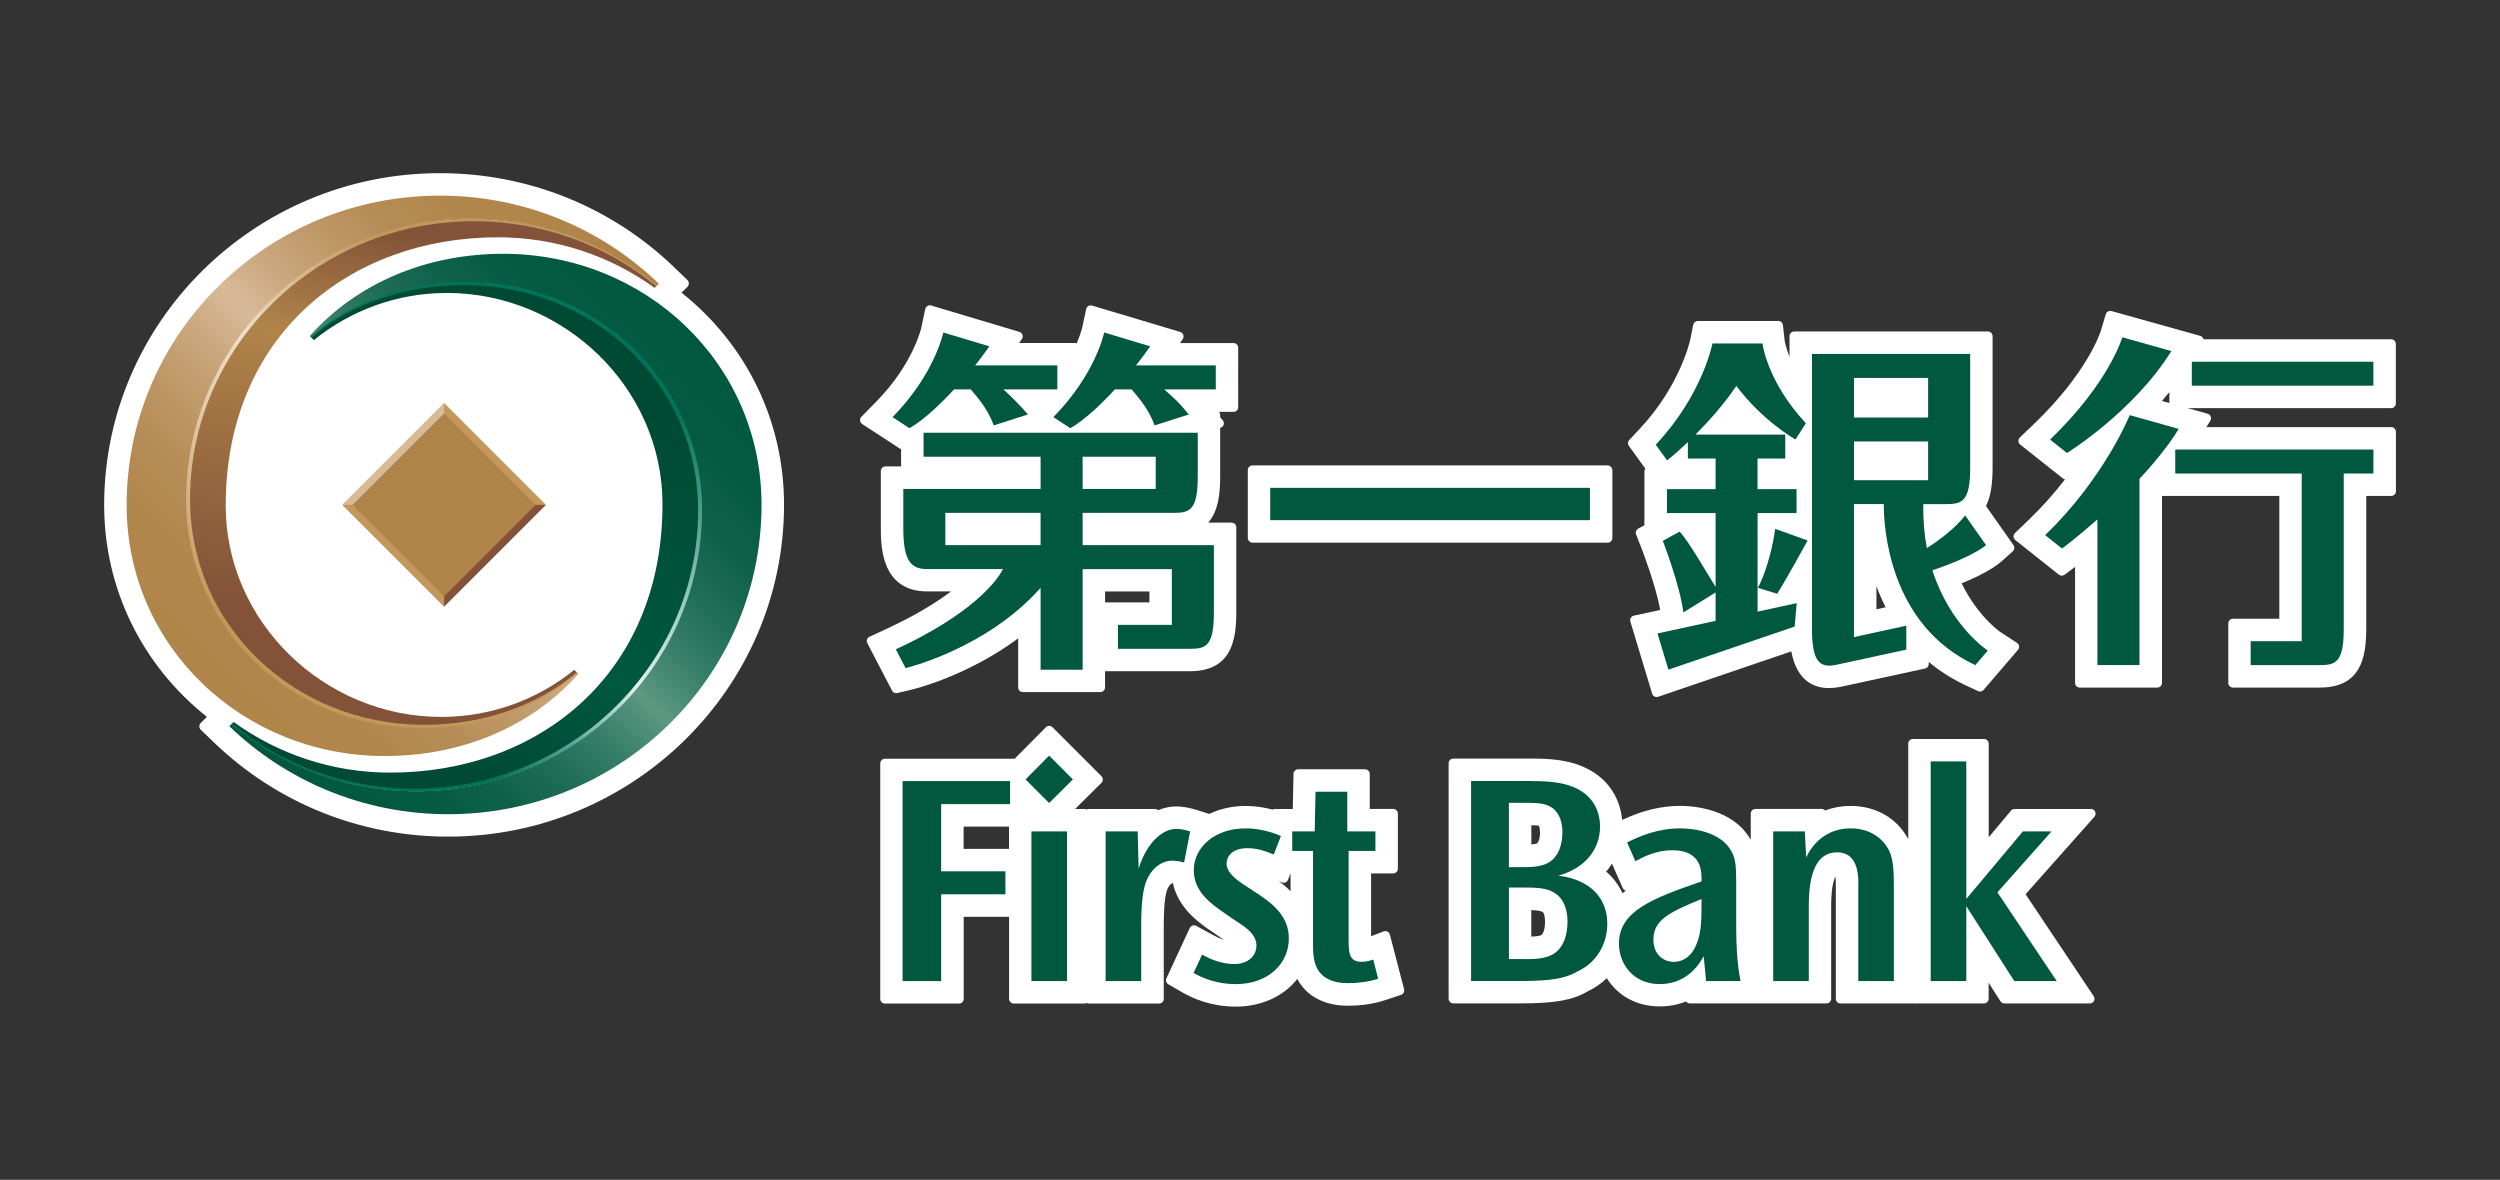
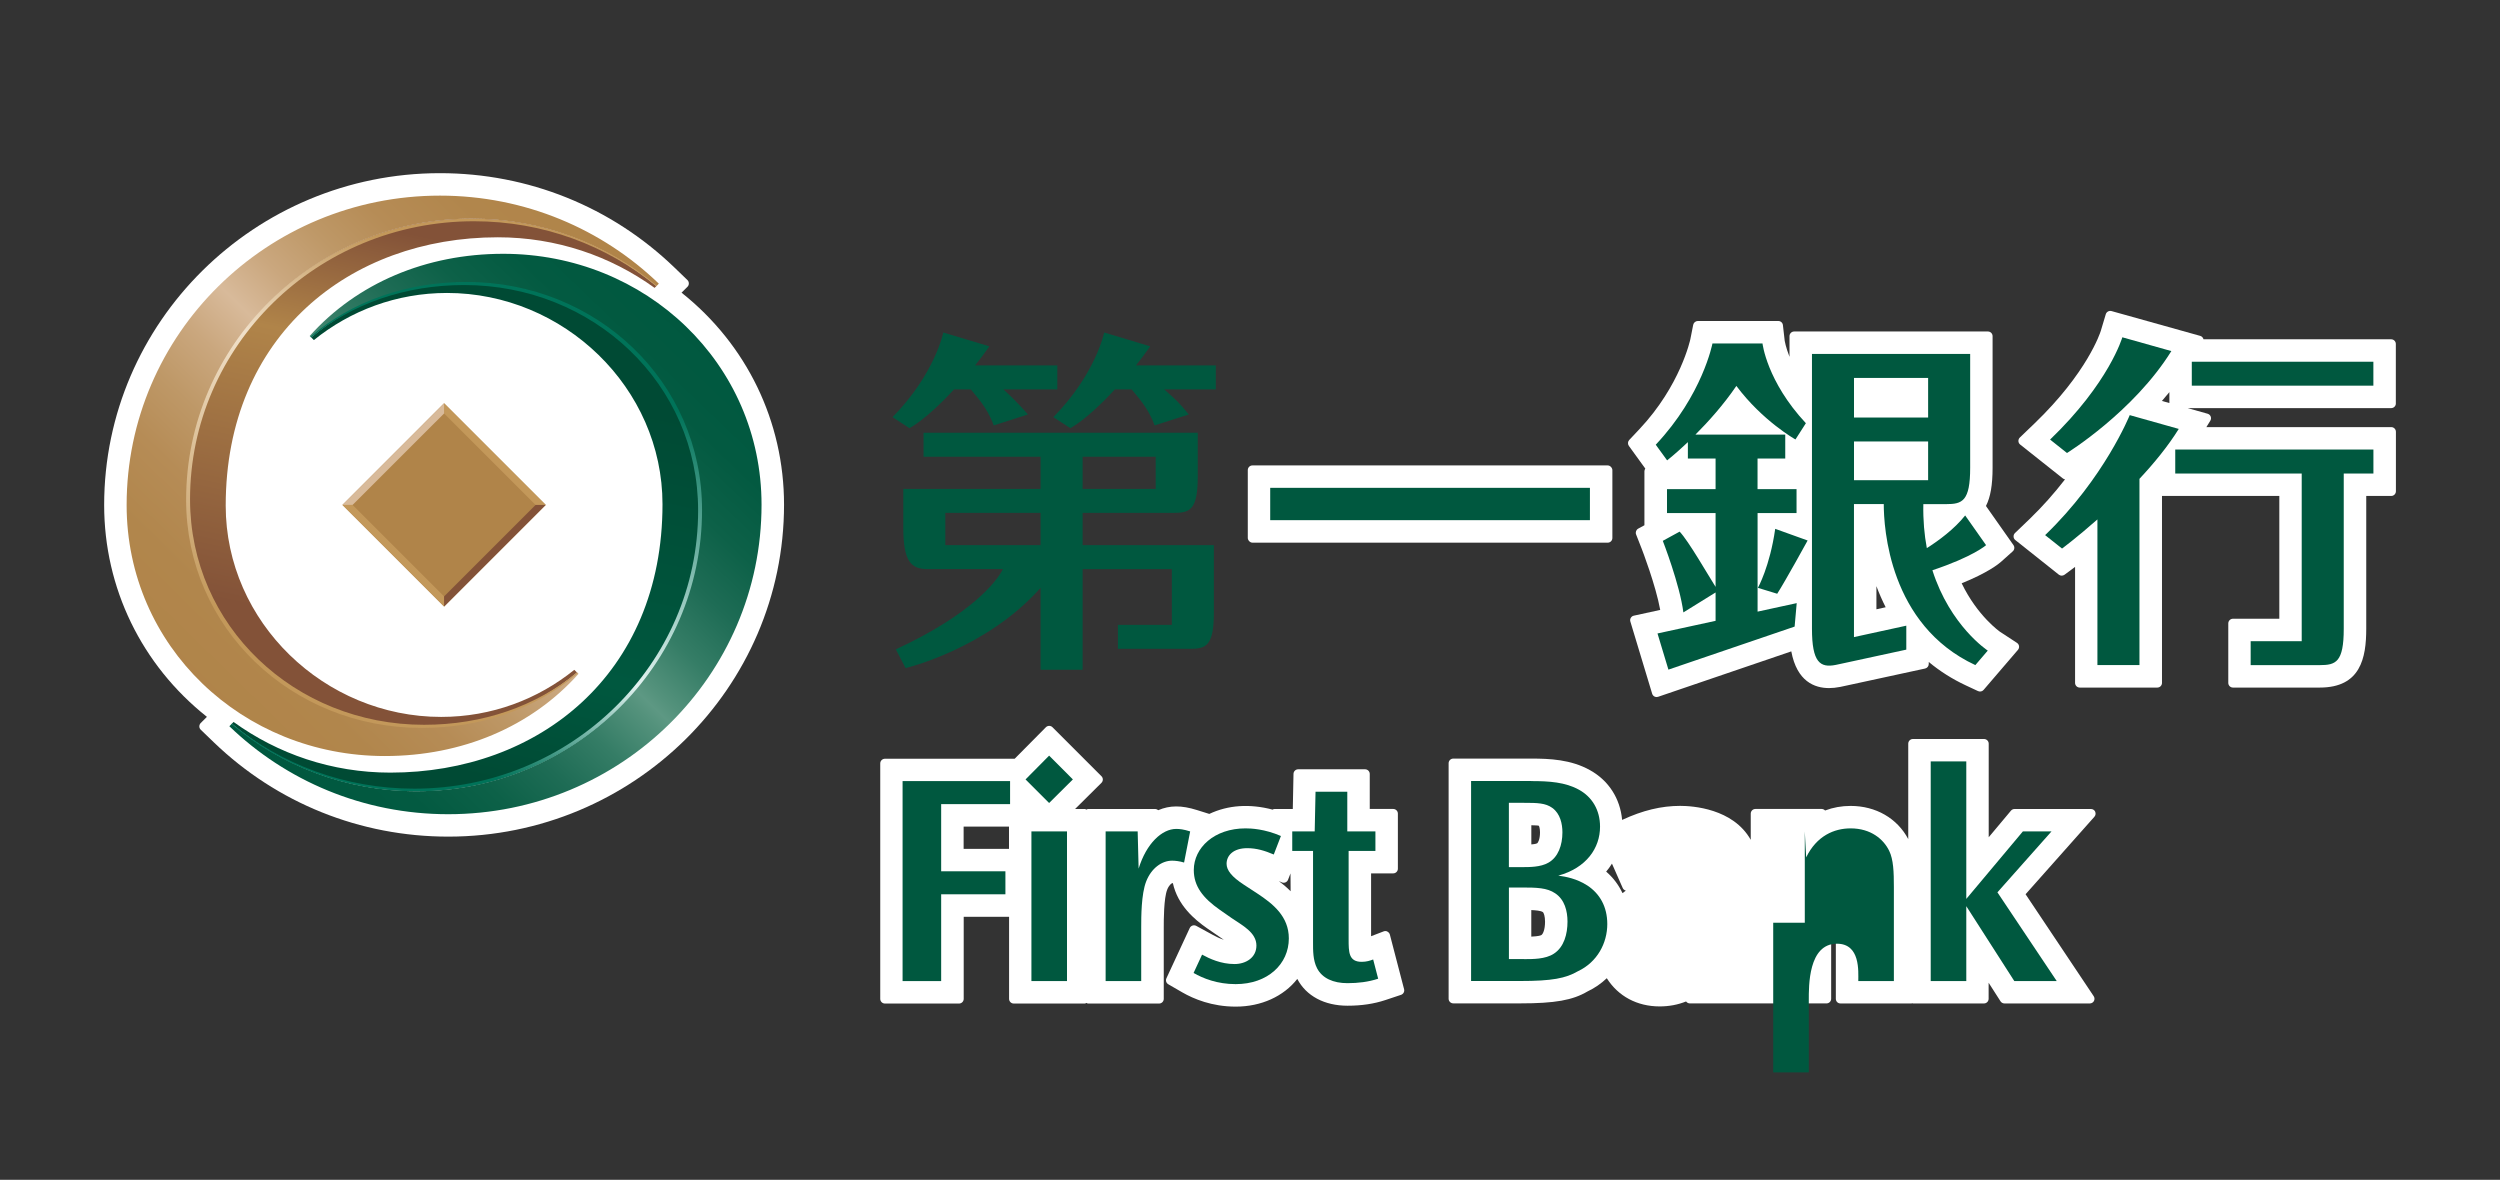
<svg xmlns="http://www.w3.org/2000/svg" id="_x32_023" viewBox="0 0 600 283.15">
  <rect x="0" y="0" width="600" height="283.15" fill="#333333" stroke="none" />
  <defs>
    <style>.cls-1{fill:none;}.cls-2{fill:url(#linear-gradient-5);}.cls-3{fill:url(#linear-gradient-6);}.cls-4{fill:url(#linear-gradient-4);}.cls-5{fill:url(#linear-gradient-3);}.cls-6{fill:url(#linear-gradient-2);}.cls-7{fill:#b08449;}.cls-8{fill:url(#linear-gradient);}.cls-9{fill:#00583f;}.cls-10{fill:#835238;}.cls-11{fill:#c3985a;}.cls-12{fill:#fff;}.cls-13{fill:#d8ba9a;}</style>
    <linearGradient id="linear-gradient" x1="45.91" y1="166.12" x2="150.09" y2="59.52" gradientUnits="userSpaceOnUse">
      <stop offset="0" stop-color="#b08449" />
      <stop offset=".13" stop-color="#b1864c" />
      <stop offset=".24" stop-color="#b68c56" />
      <stop offset=".33" stop-color="#be9867" />
      <stop offset=".42" stop-color="#caa77e" />
      <stop offset=".5" stop-color="#d8ba9a" />
      <stop offset=".58" stop-color="#caa77e" />
      <stop offset=".67" stop-color="#be9867" />
      <stop offset=".76" stop-color="#b68c56" />
      <stop offset=".87" stop-color="#b1864c" />
      <stop offset="1" stop-color="#b08449" />
    </linearGradient>
    <linearGradient id="linear-gradient-2" x1="165.95" y1="76.55" x2="64.19" y2="182.89" gradientUnits="userSpaceOnUse">
      <stop offset="0" stop-color="#00583f" />
      <stop offset=".12" stop-color="#035a41" />
      <stop offset=".22" stop-color="#0d6148" />
      <stop offset=".31" stop-color="#1e6c55" />
      <stop offset=".4" stop-color="#357d66" />
      <stop offset=".48" stop-color="#54927c" />
      <stop offset=".5" stop-color="#5d9883" />
      <stop offset=".52" stop-color="#54927c" />
      <stop offset=".6" stop-color="#357d66" />
      <stop offset=".69" stop-color="#1e6c55" />
      <stop offset=".78" stop-color="#0d6148" />
      <stop offset=".88" stop-color="#035a41" />
      <stop offset="1" stop-color="#00583f" />
    </linearGradient>
    <linearGradient id="linear-gradient-3" x1="108.24" y1="58.1" x2="88.72" y2="151.5" gradientUnits="userSpaceOnUse">
      <stop offset="0" stop-color="#835238" />
      <stop offset=".3" stop-color="#b08449" />
      <stop offset="1" stop-color="#835238" />
    </linearGradient>
    <linearGradient id="linear-gradient-4" x1="107.08" y1="59.68" x2="89.5" y2="153.09" gradientUnits="userSpaceOnUse">
      <stop offset="0" stop-color="#c3985a" />
      <stop offset=".3" stop-color="#f0e0c9" />
      <stop offset="1" stop-color="#c3985a" />
    </linearGradient>
    <linearGradient id="linear-gradient-5" x1="124.52" y1="91.19" x2="104.34" y2="184.26" gradientUnits="userSpaceOnUse">
      <stop offset="0" stop-color="#004a34" />
      <stop offset=".7" stop-color="#00583f" />
      <stop offset="1" stop-color="#004a34" />
    </linearGradient>
    <linearGradient id="linear-gradient-6" x1="105.4" y1="184.04" x2="124.27" y2="90.97" gradientUnits="userSpaceOnUse">
      <stop offset="0" stop-color="#007359" />
      <stop offset=".3" stop-color="#e2f2f0" />
      <stop offset="1" stop-color="#007359" />
    </linearGradient>
  </defs>
  <path class="cls-12" d="M333,223.58c-.28-.15-.62-.17-.92-.05l-3.02,1.16v-15.08h5.31c.62,0,1.12-.5,1.12-1.12v-13.22c0-.62-.5-1.12-1.12-1.12h-5.63v-8.4c0-.62-.5-1.12-1.12-1.12h-16.06c-.61,0-1.11.49-1.12,1.1l-.17,8.43h-4.38c-.16,0-.32.05-.46.15-5.52-1.45-10.68-1.1-15.2,1.03l-2.97-.93c-3.73-1.17-6.51-1.15-9.3.04-.2-.18-.46-.29-.75-.29h-16.1c-.14,0-.24.1-.37.15-.13-.05-.23-.15-.37-.15h-2.35l6.33-6.28c.21-.21.33-.5.33-.8s-.12-.58-.33-.79l-11.76-11.76c-.21-.21-.49-.32-.79-.32h0c-.3,0-.58.12-.79.33l-7.49,7.56h-31.14c-.62,0-1.12.5-1.12,1.12v56.51c0,.62.5,1.12,1.12,1.12h17.79c.62,0,1.12-.5,1.12-1.12v-19.7h10.89v19.7c0,.62.5,1.12,1.12,1.12h17.07c.14,0,.25-.1.37-.15.13.05.23.15.37.15h17.07c.62,0,1.12-.5,1.12-1.12v-17.13c0-1.73,0-6.98.82-9.07.43-1.11,1.06-1.54,1.21-1.57.04,0,.1,0,.16,0,1.18,5.36,5.2,8.72,8.18,10.81l4.05,2.78c-1.02-.32-1.92-.78-2.62-1.16l-4-2.18c-.28-.15-.6-.18-.89-.08-.3.1-.53.3-.67.59l-5.6,12.07c-.25.53-.05,1.15.46,1.44l3.37,1.95c2.69,1.55,7.09,3.41,12.8,3.41,6.13,0,11.5-2.46,14.78-6.65,2.13,4.09,6.52,6.43,12.05,6.43,3.39,0,6.35-.45,9.07-1.35l3.78-1.26c.56-.19.88-.78.73-1.35l-3.41-13.09c-.08-.31-.28-.57-.57-.71ZM309.75,213.9c-.95-.96-1.93-1.77-2.83-2.44l.72.31c.27.12.59.12.88,0,.28-.12.5-.35.61-.63l.59-1.52.03,4.28ZM242.16,198.38v5.35h-10.89v-5.35h10.89Z" />
  <path class="cls-12" d="M502.86,194.82c-.18-.4-.58-.66-1.03-.66h-18.34c-.33,0-.64.14-.86.4l-5.34,6.38v-22.46c0-.62-.51-1.12-1.12-1.12h-17.07c-.62,0-1.12.5-1.12,1.12v22.9c-2.64-4.98-7.76-7.96-13.84-7.96-2.15,0-4.2.37-6.12,1.1-.2-.22-.5-.37-.83-.37h-15.89c-.62,0-1.12.5-1.12,1.12v6.29c-4.26-7.55-14.02-8.15-16.94-8.15-4.5,0-8.99,1.07-13.93,3.37-.47-5.15-3.23-9.45-7.71-11.94-4.58-2.57-9.7-2.78-14.14-2.78h-18.67c-.62,0-1.12.5-1.12,1.12v56.51c0,.62.5,1.12,1.12,1.12h16.1c8.31,0,12.55-.76,16.11-2.86,1.71-.81,3.26-1.87,4.63-3.18,2.73,4.32,7.27,6.77,12.69,6.77,2.24,0,4.37-.4,6.34-1.19.2.28.54.47.91.47h32.79c.62,0,1.12-.5,1.12-1.12v-21.73c0-1.53,0-4.4.63-6.57.15-.51.28-.85.39-1.06.07.51.11,1.32.1,2.57v26.8c0,.3.11.59.32.8.21.21.5.32.79.32h17.06c.06,0,.1-.05.15-.06.06,0,.1.06.16.06h17.07c.62,0,1.12-.5,1.12-1.12v-3.85l2.85,4.45c.21.32.56.52.95.52h20.49c.41,0,.79-.23.99-.59.19-.36.17-.81-.06-1.15l-16.35-24.47,16.52-18.6c.29-.33.37-.81.18-1.21ZM390.19,213.76c-.27.19-.53.39-.79.59-.96-2.02-2.27-3.75-3.92-5.16.51-.6.97-1.24,1.39-1.92l2.58,5.85c.12.29.37.51.67.61.03,0,.05.02.08.02ZM367.52,202.66v-4.6c.76.02,1.59.04,1.8.12.07.1.28.61.28,1.59,0,1.7-.49,2.51-.68,2.62-.08.05-.4.19-1.39.27ZM370.81,221.2c0,1.94-.51,2.97-.86,3.2-.15.1-.67.31-2.44.39v-6.37c1.04.04,2.27.15,2.75.47.26.17.55,1.05.55,2.31Z" />
  <path class="cls-12" d="M575,96.83v-14.28c0-.62-.5-1.12-1.12-1.12h-45.04s-.03-.1-.05-.15c-.13-.32-.4-.58-.74-.67l-21.28-5.95c-.59-.16-1.2.17-1.38.75l-1.2,4.01c-.12.4-3.22,10.01-15.91,22.21l-3.52,3.38c-.23.22-.35.54-.34.86.01.32.17.63.43.83l10.23,8.12c.15.12.34.2.53.23-2.65,3.43-5.5,6.62-8.5,9.51l-3.51,3.37c-.24.23-.36.54-.34.86,0,.32.17.63.42.83l10.44,8.3c.4.32.95.32,1.37.02l2.53-1.88v27.84c0,.62.5,1.12,1.12,1.12h18.62c.62,0,1.12-.5,1.12-1.12v-44.87h28.16v29.47h-11.13c-.62,0-1.12.51-1.12,1.12v14.28c0,.62.51,1.12,1.12,1.12h20.83c9.83,0,11.16-7.13,11.16-14.12v-31.87h6c.62,0,1.12-.51,1.12-1.12v-14.28c0-.62-.5-1.12-1.12-1.12h-44.37l.95-1.54c.18-.3.22-.67.09-1-.12-.32-.4-.57-.74-.67l-4.8-1.35h48.86c.62,0,1.12-.5,1.12-1.12ZM520.65,94.11v2.62l-1.79-.5c.61-.7,1.21-1.4,1.79-2.12Z" />
  <path class="cls-12" d="M394.87,112.47c-.13.19-.21.42-.21.66v12.93l-1.49.81c-.49.27-.71.87-.51,1.39l1.37,3.5c.04.09,3.35,8.68,4.42,14.62l-6.33,1.38c-.31.06-.57.25-.73.53-.16.27-.2.59-.1.89l5.23,17.32c.09.29.29.53.56.67.16.08.34.12.51.12.12,0,.24-.02.36-.06l31.96-10.9c1.35,7.24,5.61,8.81,9.06,8.81.82,0,1.71-.09,2.68-.28.92-.18,1.67-.34,2.14-.46l18.23-3.95c.51-.11.88-.57.88-1.1v-.48c2.68,2.23,5.67,4.12,8.91,5.63l2.93,1.37c.45.2.99.1,1.32-.29l8.25-9.62c.21-.24.3-.57.26-.89-.04-.32-.23-.6-.5-.78l-4.05-2.65c-.06-.04-5.42-3.77-9.22-11.65,6.22-2.52,8.77-4.56,9.43-5.14l2.83-2.53c.43-.38.5-1.02.18-1.48l-6.61-9.4c1.09-2.15,1.59-5.03,1.59-9.19v-31.57c0-.62-.5-1.12-1.12-1.12h-46.5c-.62,0-1.12.5-1.12,1.12v4.96c-.91-2.35-1.15-3.83-1.15-3.83l-.43-3.78c-.06-.57-.54-.99-1.11-.99h-19.32c-.53.01-.99.39-1.1.91l-.68,3.43c-.02.11-2.36,11.15-12.25,21.64l-2.42,2.57c-.37.39-.41.99-.09,1.43l3.94,5.44ZM452.56,145.74l-2.22.49v-5.55c.66,1.75,1.4,3.45,2.22,5.06Z" />
-   <path class="cls-12" d="M215.1,166.36c.08,0,.17,0,.26-.03l3.22-.76c.57-.13,13.47-3.23,25.78-12.36v11.77c0,.62.5,1.12,1.12,1.12h18.61c.62,0,1.12-.51,1.12-1.12v-3.89h20.34c9.83,0,11.16-7.14,11.16-14.12v-20.42c0-.62-.5-1.12-1.12-1.12h-5.63c2.47-2.77,2.88-7.04,2.88-11.08v-11.65l.11-.03c.35-.12.63-.4.73-.75.1-.36.03-.75-.21-1.03l-.63-.75v-.54c0-.28-.11-.55-.28-.75h3.48c.62,0,1.12-.5,1.12-1.12v-14.28c0-.62-.5-1.12-1.12-1.12h-12.85l.66-.94c.21-.29.26-.67.14-1.01-.11-.34-.39-.6-.74-.71l-21.15-6.33c-.31-.1-.63-.05-.89.1-.27.16-.46.43-.53.73l-.96,4.51s-.35,1.45-1.31,3.71c-.12-.04-.26-.07-.4-.07h-13.43l.66-.94c.21-.3.26-.68.14-1.02-.12-.34-.39-.6-.74-.71l-21.16-6.33c-.31-.09-.63-.05-.89.11-.27.16-.47.43-.53.73l-.96,4.54c-.02.09-1.96,8.67-10.74,17.63l-3.64,3.71c-.23.24-.35.57-.31.9.03.33.22.63.5.82l9.35,6.1v4.08h-3.74c-.62,0-1.12.5-1.12,1.12v13.62c0,4.18,0,15.26,11.15,15.26h5.69c-4.12,3.12-9.32,6.13-15.5,9l-4.06,1.88c-.28.13-.49.36-.59.66-.1.29-.07.61.07.88l5.94,11.4c.2.38.58.6.99.6ZM275.86,141.95v2.62h-10.64v-2.62h10.64Z" />
  <rect class="cls-12" x="299.47" y="111.7" width="87.5" height="18.54" rx="1.12" ry="1.12" />
  <path class="cls-12" d="M163.56,70.25l1.44-1.43c.21-.21.33-.5.32-.81,0-.3-.12-.59-.34-.8l-3.13-3.02c-15.14-14.59-35.12-22.63-56.26-22.63-44.44,0-80.59,35.73-80.59,79.65,0,19.91,8.97,38.37,24.66,50.83l-1.49,1.49c-.21.21-.33.51-.33.81,0,.3.13.59.35.8l3.13,3.02c15.15,14.59,35.13,22.63,56.26,22.63,44.44,0,80.59-35.74,80.59-79.66,0-19.98-8.95-38.45-24.6-50.89Z" />
  <path class="cls-9" d="M242.42,187.46v5.53h-16.54v16.12h15.42v5.52h-15.42v20.83h-9.26v-48h25.8Z" />
  <path class="cls-9" d="M251.79,181.35l5.7,5.71-5.7,5.66-5.66-5.66,5.66-5.71ZM256.08,199.54v35.92h-8.54v-35.92h8.54Z" />
  <path class="cls-9" d="M273.04,199.54l.23,8.93c1.86-6.06,5.62-9.53,9.02-9.53.84,0,1.78.1,3.35.6l-1.46,7.47c-1.02-.32-2.13-.45-2.87-.45-2.48,0-4.99,1.81-6.23,4.99-1.19,3.04-1.19,8.53-1.19,11.03v12.87h-8.54v-35.92h7.69Z" />
  <path class="cls-9" d="M305.7,205.08c-2.13-.91-4.12-1.52-6.36-1.52-3.33,0-4.96,1.74-4.96,3.75,0,1.55,1.24,3.13,4.18,5.04l3.17,2.07c3.76,2.48,7.59,5.49,7.59,10.8,0,6.14-5.04,10.97-12.76,10.97-4.39,0-7.83-1.37-10.1-2.68l2.04-4.4c1.77.97,4.51,2.26,7.78,2.26,2.75,0,5.26-1.56,5.26-4.44,0-3.14-3.4-4.85-5.93-6.58l-2.88-2.01c-3.99-2.8-6.22-5.61-6.22-9.53,0-5.35,4.91-10,12.42-10,1.32,0,4.56.13,8.49,1.83l-1.71,4.43Z" />
  <path class="cls-9" d="M323.35,190.01v9.53h6.75v4.69h-6.43v21.18c0,3.08,0,5.43,3.14,5.43,1.16,0,2.07-.3,2.75-.57l1.2,4.62c-2.35.78-4.84,1.07-7.37,1.07-3.4,0-6.06-1.18-7.29-3.57-1-1.94-.97-4.25-.97-6.3v-21.86h-4.99v-4.69h5.39l.2-9.53h7.62Z" />
  <path class="cls-9" d="M367.47,187.46c4.32,0,8.21.25,11.51,2.09,3.11,1.73,5.03,4.82,5.03,8.86,0,5.1-3.25,9.89-10.02,11.74,1.81.25,4.4.71,6.98,2.37,2.96,1.95,4.78,5.07,4.78,9.25,0,4.54-2.38,9.13-7.04,11.32-2.93,1.71-6.25,2.35-13.82,2.35h-11.83v-48h14.41ZM365.11,208.11c1.86,0,4.62.04,6.53-1.08,2.32-1.31,3.34-4.2,3.34-7.26,0-2.01-.51-4.47-2.4-5.85-1.64-1.21-3.68-1.24-6.8-1.24h-3.65v15.44h2.98ZM365.77,230.19c2.03,0,5.13.04,7.16-1.31,2.45-1.58,3.27-4.73,3.27-7.69,0-2.52-.67-5.28-2.96-6.8-1.94-1.32-4.39-1.39-8.09-1.39h-3.01v17.18h3.64Z" />
-   <path class="cls-9" d="M409.46,235.46l-.57-5.98c-2.48,4.59-6.24,6.7-10.56,6.7-6.39,0-9.78-4.88-9.78-9.7,0-7.77,7.85-10.82,19.81-14.94v-.95c0-4.61-2.66-6.53-7.05-6.53-3.71,0-6.73,1.48-8.82,2.63l-1.98-4.5c3.11-1.59,7.51-3.38,12.74-3.38,3.37,0,9.81.88,12.33,5.56.92,1.74,1.11,3.34,1.11,7.26v10.68c0,4.35.18,8.83,1.04,13.15h-8.28ZM396.82,225.58c0,3.6,2.56,5.27,4.87,5.27,2.48,0,4.37-1.61,5.36-3.99,1.15-2.58,1.31-5.42,1.31-9.19v-1.9c-8.24,3.31-11.54,5.27-11.54,9.74v.07Z" />
-   <path class="cls-9" d="M433.15,199.54l.33,6.23c2.53-5.2,6.76-6.96,10.66-6.96,4.89,0,7.92,2.62,9.26,5.38,1.03,2.09,1.13,5.11,1.13,8.69v22.57h-8.54v-21.93c0-2.3.52-8.96-5.12-8.96-6.89,0-6.76,10.13-6.76,13.61v17.28h-8.54v-35.92h7.58Z" />
+   <path class="cls-9" d="M433.15,199.54l.33,6.23c2.53-5.2,6.76-6.96,10.66-6.96,4.89,0,7.92,2.62,9.26,5.38,1.03,2.09,1.13,5.11,1.13,8.69v22.57h-8.54c0-2.3.52-8.96-5.12-8.96-6.89,0-6.76,10.13-6.76,13.61v17.28h-8.54v-35.92h7.58Z" />
  <path class="cls-9" d="M471.91,182.74v33l13.58-16.2h6.87l-12.98,14.62,14.23,21.29h-10.18l-11.52-17.97v17.97h-8.54v-52.72h8.54Z" />
  <path class="cls-9" d="M521.13,84.26l-11.77-3.31s-3.12,10.88-17.34,24.55l4.06,3.22s15.99-9.89,25.05-24.47ZM511.13,99.64s-6.08,15.12-20.3,28.79l4.06,3.22s3.64-2.7,8.49-6.99v34.96h10.09v-44.7c3.5-3.74,6.86-7.84,9.43-11.98l-11.77-3.31ZM526.03,86.82v5.74h43.58v-5.74h-43.58ZM522.06,113.64h30.35v40.25h-12.25v5.74h16.56c3.87,0,5.78-.67,5.78-8.73v-37.26h7.12v-5.75h-47.56v5.75Z" />
  <path class="cls-9" d="M421.81,123.14h9.36v-5.75h-9.36v-7.34h6.65v-5.75h-21.55c3.08-3.08,6.71-7.12,9.82-11.68,6.3,8.44,14.18,12.85,14.18,12.85l2.5-3.9c-9.39-10.06-10.41-19.14-10.41-19.14h-12.01s-2.37,12.37-13.61,24.3l2.73,3.76s2.06-1.62,4.98-4.38v3.94h6.65v7.34h-11.66v5.75h11.66v17.71c-1.8-2.83-6.53-11.09-8.63-13.26l-4.04,2.21s4.09,10.49,4.94,17.18l7.73-4.79v6.81l-13.94,3.03,2.62,8.68,30.29-10.33.5-5.63-9.39,2.04v-23.66ZM421.89,141.08l4.64,1.42c1.97-3.07,7.3-12.78,7.3-12.78l-7.78-2.8c-1.27,9.01-4.15,14.16-4.15,14.16ZM463.78,136.86c9.79-3.26,12.88-6.02,12.88-6.02l-5.02-7.13c-2.6,3.28-6.4,6.06-9.2,7.84-.6-3.17-.92-6.7-.84-10.56h5.47c3.87,0,5.77-.67,5.77-8.73v-27.32h-37.97v65.95c0,8.06,1.94,9.45,5.73,8.68.84-.17,1.51-.31,2.05-.44l14.86-3.22v-5.75l-12.56,2.74v-31.92h7.15c0,5.56,1.25,29.01,21.98,38.64l2.98-3.48s-9.02-5.88-13.29-19.29ZM444.96,90.71h17.79v9.49h-17.79v-9.49ZM444.96,115.25v-9.3h17.79v9.3h-17.79Z" />
  <path class="cls-9" d="M259.83,130.83v-7.74h21.86c3.87,0,5.77-.67,5.77-8.73v-10.5h-65.81v5.75h28.09v7.73h-32.95v9.36c0,8.06,1.9,9.88,5.77,9.88h18.14c-1.43,2.91-7.53,10.87-25.7,19.26l2.34,4.5s19.36-4.56,32.4-19.26v19.65h10.09v-24.14h21.41v13.38h-12.94v5.75h17.26c3.87,0,5.77-.67,5.77-8.73v-16.15h-31.5ZM259.83,109.61h17.54v7.73h-17.54v-7.73ZM249.74,130.83h-22.86v-7.74h22.86v7.74ZM228.96,93.46h4.04c1.07,1.4,3.93,4.22,5.49,8.64l8.21-2.63s-2.4-2.89-5.88-6.01h12.94v-5.76h-19.73c1.13-1.42,2.27-2.94,3.42-4.58l-11.06-3.32s-1.98,9.91-12.18,20.31l4.05,2.65s4.07-2.05,10.7-9.3ZM256.87,102.76s4.07-2.05,10.69-9.3h4.04c1.07,1.4,3.94,4.22,5.5,8.64l8.21-2.63c-2.65-3.19-2.7-3.16-5.89-6.01h12.37v-5.76h-19.16c1.13-1.42,2.27-2.94,3.42-4.58l-11.05-3.32s-1.99,9.91-12.19,20.31l4.06,2.65Z" />
  <path class="cls-9" d="M381.58,117.08v7.76h-76.73v-7.76h76.73Z" />
  <rect class="cls-7" x="89.33" y="103.93" width="34.5" height="34.5" transform="translate(-54.47 110.88) rotate(-45.01)" />
  <polygon class="cls-11" points="106.58 96.79 130.97 121.18 128.54 121.18 128.54 121.18 106.58 99.23 106.58 96.79" />
  <polygon class="cls-13" points="106.58 99.23 84.62 121.18 84.62 121.18 82.18 121.18 106.58 96.79 106.58 99.23" />
  <polygon class="cls-11" points="106.58 145.58 82.18 121.18 84.62 121.18 84.62 121.18 106.58 143.14 106.58 145.58" />
  <polygon class="cls-10" points="106.58 143.14 128.54 121.18 128.54 121.18 130.98 121.18 106.58 145.58 106.58 143.14" />
  <path class="cls-8" d="M44.95,119.87c0-37.22,30.55-67.39,68.23-67.39,16.94,0,32.43,6.11,44.36,16.18l.58-.58c-13.56-13.07-32.09-21.13-52.53-21.13-41.53,0-75.2,33.25-75.2,74.27,0,33.85,27.75,60.23,61.99,60.23,18.51,0,35.11-7.03,46.47-19.73l-.36-.35c-9.93,8.49-22.99,13.14-37.29,13.14-31.06,0-56.24-23.93-56.24-54.65Z" />
  <path class="cls-6" d="M168.22,122.5c0,37.22-30.56,67.39-68.24,67.39-16.94,0-32.42-6.1-44.35-16.18l-.59.58c13.56,13.07,32.09,21.12,52.52,21.12,41.54,0,75.21-33.24,75.21-74.27,0-33.85-27.75-60.23-61.99-60.23-18.5,0-35.1,7.03-46.46,19.73l.36.36c9.93-8.5,22.98-13.14,37.28-13.14,31.07,0,56.25,23.93,56.25,54.65Z" />
  <path class="cls-5" d="M105.9,172.06c-28.02,0-51.73-22.73-51.73-50.71,0-40.84,29.79-64.4,65.31-64.4,14.05,0,27.05,4.5,37.62,12.14l.43-.42c-11.93-10.08-27.42-16.18-44.36-16.18-37.68,0-68.23,30.17-68.23,67.39,0,30.72,25.19,54.65,56.24,54.65,14.31,0,27.36-4.64,37.29-13.14l-.64-.63c-8.73,7.06-19.84,11.3-31.94,11.3Z" />
  <path class="cls-4" d="M113.26,52.48c-37.87,0-68.59,30.22-68.59,67.49,0,30.76,25.31,54.73,56.53,54.73,14.37,0,27.48-4.64,37.45-13.13l-.17-.18c-9.85,8.13-22.67,12.56-36.7,12.56-31.02,0-56.17-23.71-56.17-54.12,0-36.85,30.51-66.73,68.14-66.73,16.67,0,31.93,5.85,43.76,15.58l.13-.13c-11.96-10.01-27.45-16.05-44.39-16.05Z" />
  <path class="cls-1" d="M120.79,60.91c-18.5,0-35.11,7.03-46.47,19.73l.99.99c8.73-7.06,19.83-11.31,31.94-11.31,28.03,0,51.74,22.73,51.74,50.71,0,40.84-29.79,64.41-65.32,64.41-14.05,0-27.04-4.51-37.62-12.16l-1.01,1.01c13.56,13.07,32.09,21.12,52.52,21.12,41.54,0,75.21-33.24,75.21-74.27,0-33.85-27.75-60.23-61.98-60.23Z" />
  <path class="cls-2" d="M107.26,70.31c28.03,0,51.74,22.73,51.74,50.71,0,40.84-29.79,64.41-65.32,64.41-14.05,0-27.04-4.51-37.62-12.16l-.42.43c11.93,10.08,27.4,16.18,44.34,16.18,37.68,0,68.24-30.17,68.24-67.39,0-30.72-25.19-54.65-56.25-54.65-14.31,0-27.36,4.64-37.28,13.14l.64.64c8.73-7.06,19.83-11.31,31.94-11.31Z" />
  <path class="cls-3" d="M99.91,189.89c37.87,0,68.58-30.22,68.58-67.49,0-30.76-25.31-54.73-56.53-54.73-14.37,0-27.48,4.63-37.45,13.14l.17.17c9.84-8.13,22.67-12.57,36.7-12.57,31.03,0,56.17,23.71,56.17,54.12,0,36.87-30.51,66.75-68.14,66.75-16.67,0-31.93-5.86-43.77-15.59l-.12.14c11.95,10,27.46,16.05,44.4,16.05Z" />
</svg>